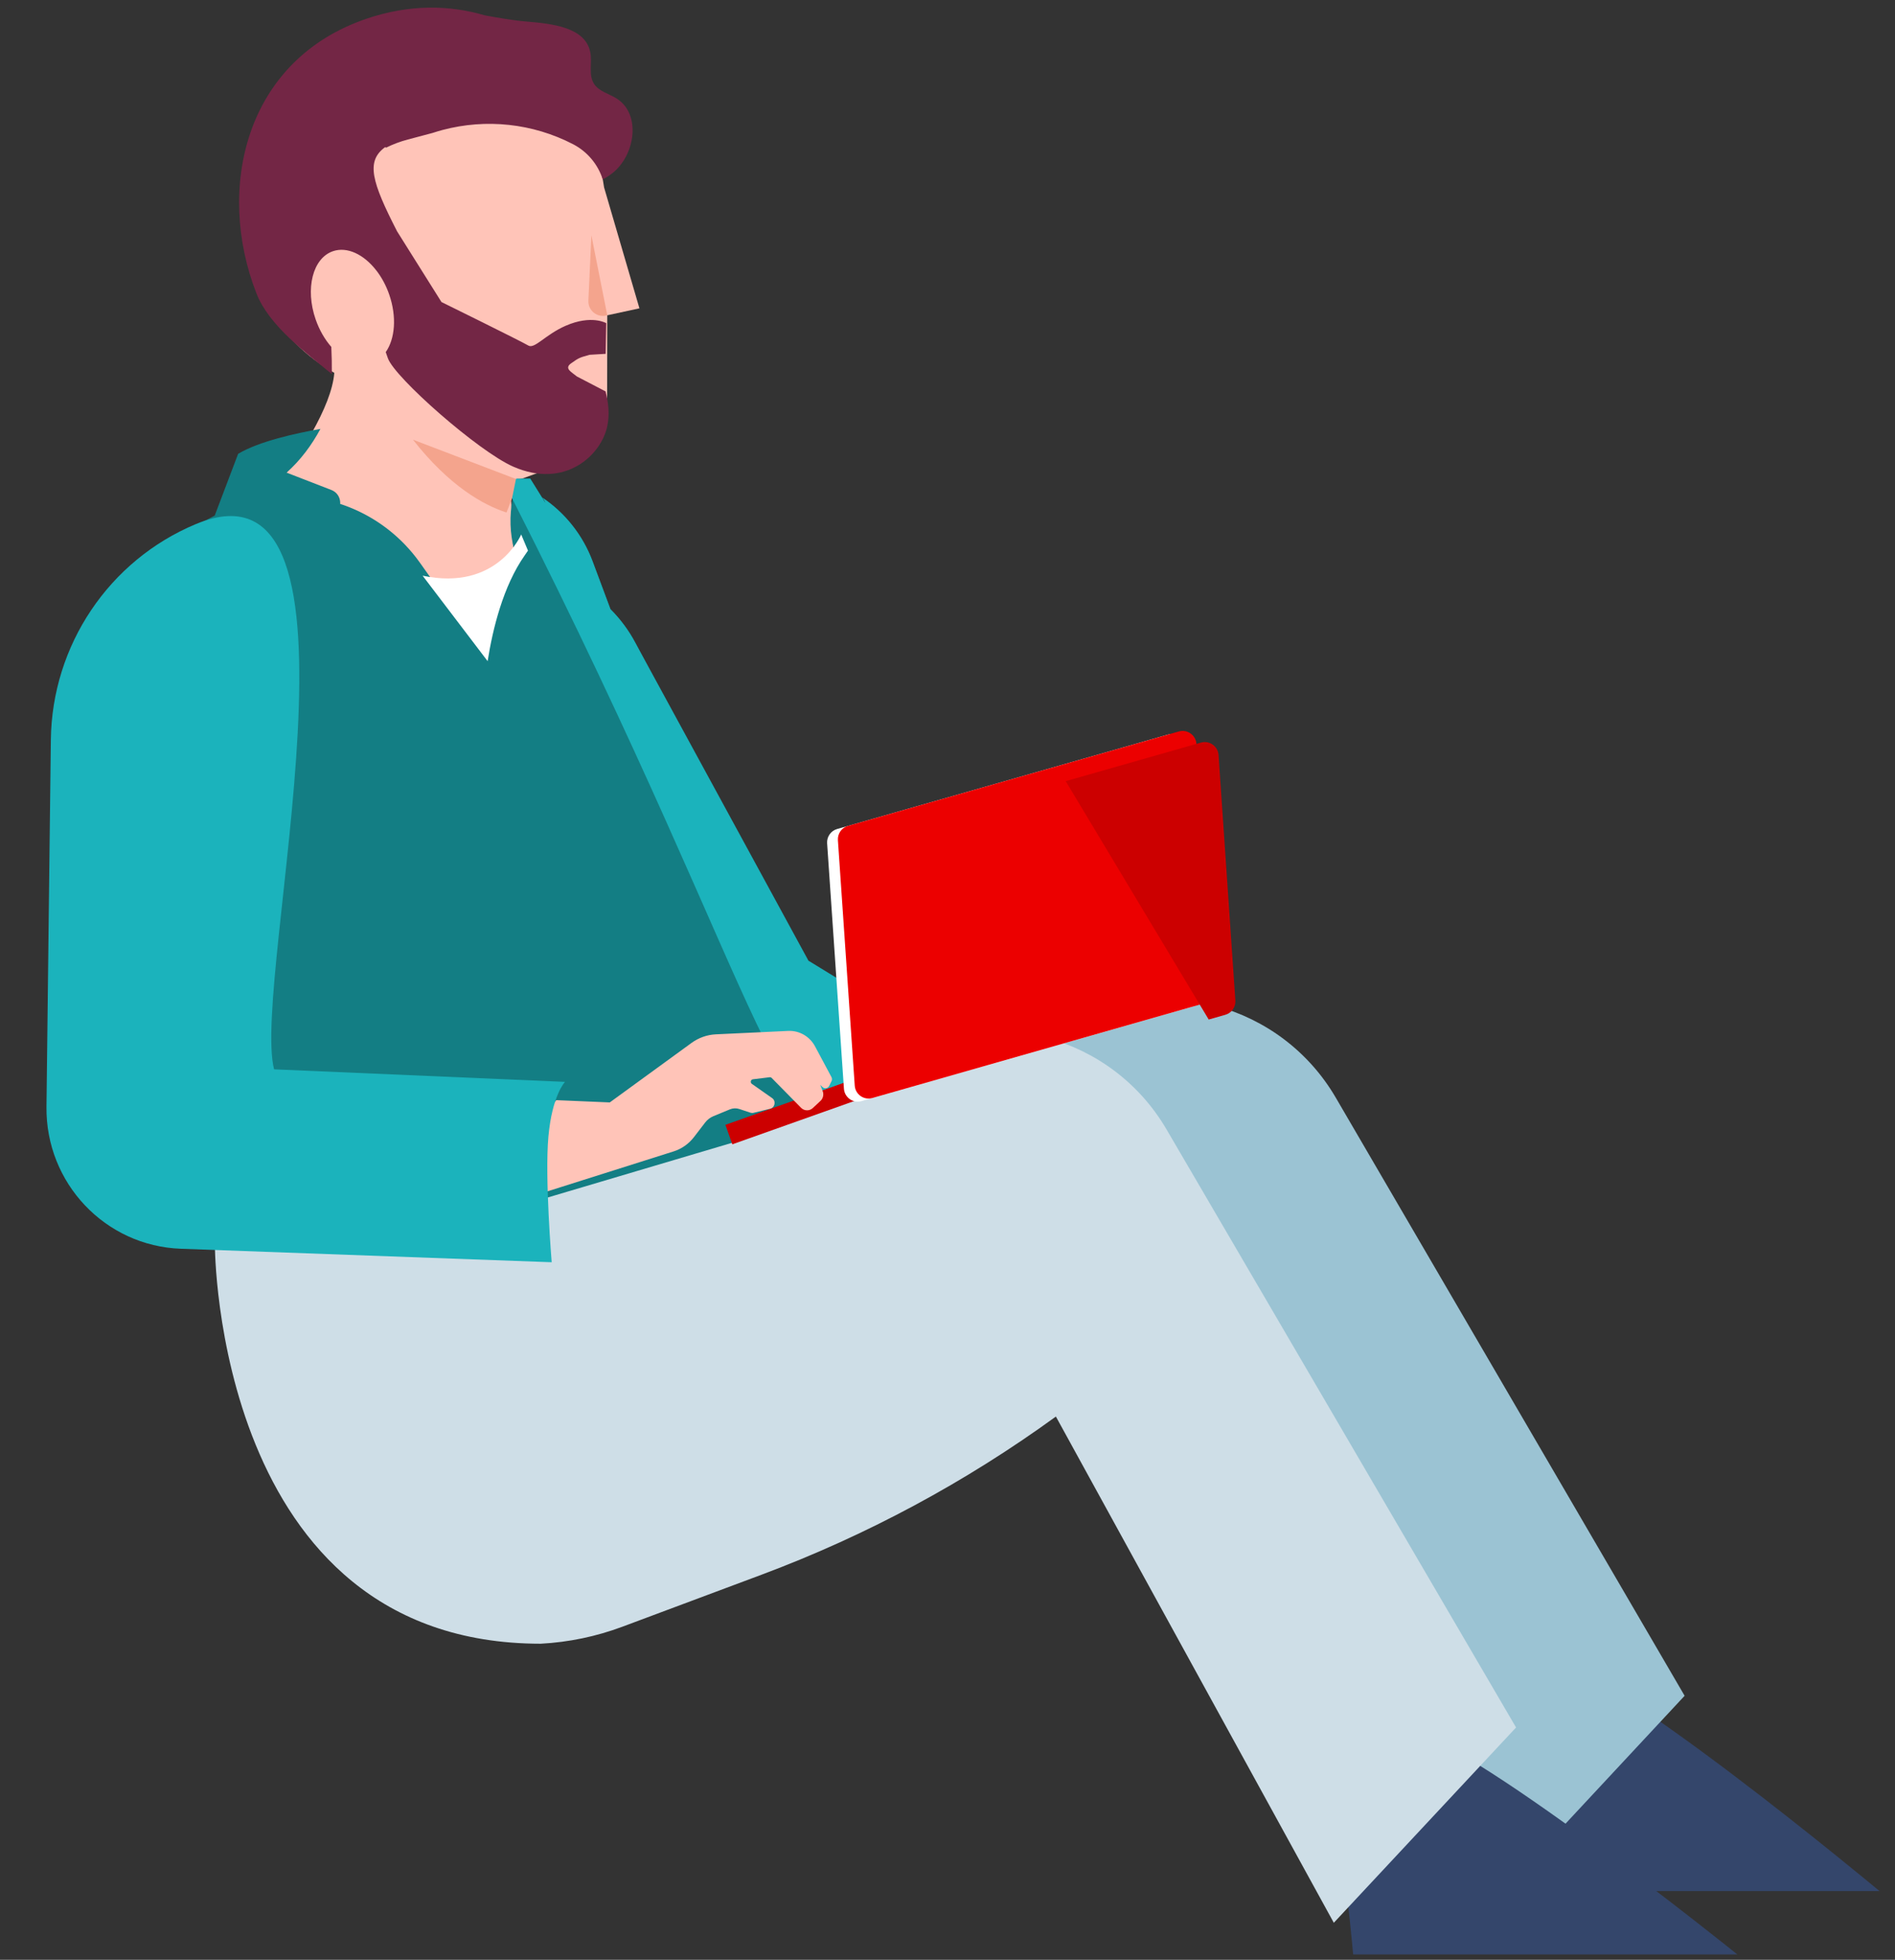
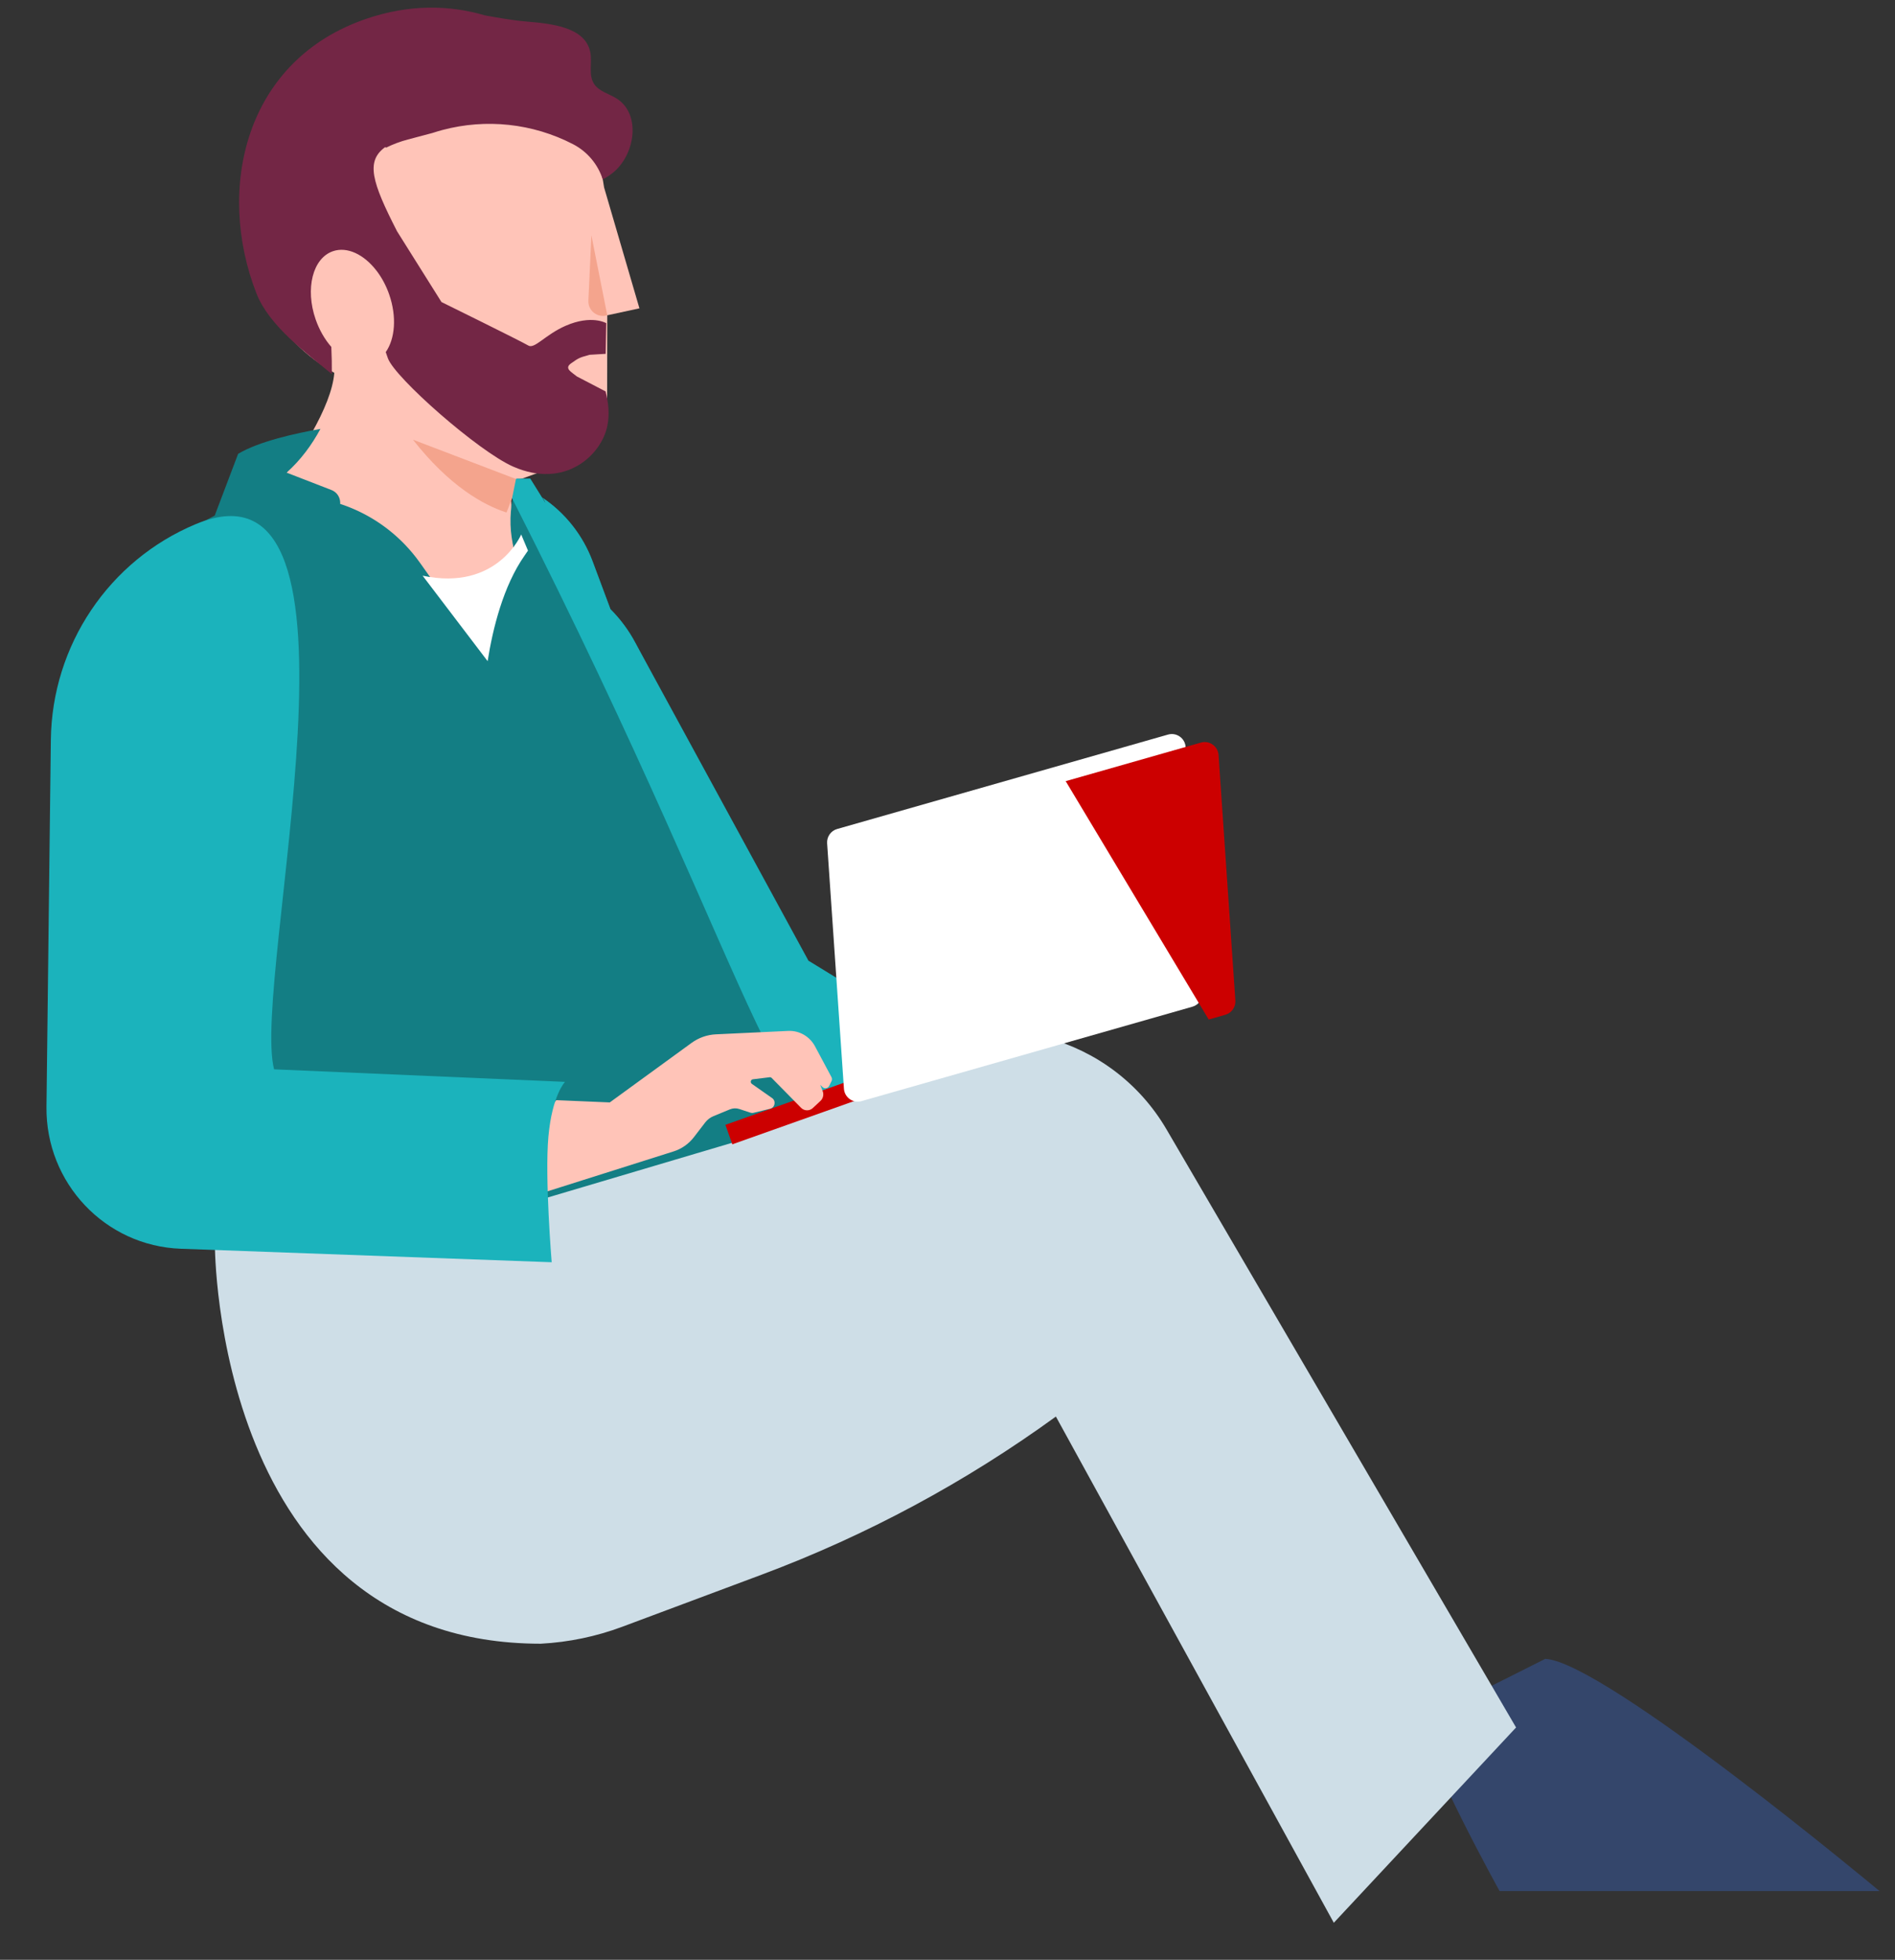
<svg xmlns="http://www.w3.org/2000/svg" width="118" height="122" viewBox="0 0 118 122" fill="none">
  <rect x="0" y="0" width="118" height="122" fill="#333333" stroke="none" />
  <path fill-rule="evenodd" clip-rule="evenodd" d="M88.499 107.144C88.894 109.633 93.379 117.722 93.379 117.722H117.037C117.037 117.722 99.958 103.475 96.226 103.264L88.499 107.144Z" fill="#34466B" />
-   <path fill-rule="evenodd" clip-rule="evenodd" d="M93.575 117.722L70.77 76.111L51.76 71.994L66.395 63.779C72.298 60.466 79.773 62.495 83.18 68.334L104.9 105.564L93.575 117.722Z" fill="#9BC3D3" />
-   <path fill-rule="evenodd" clip-rule="evenodd" d="M83.58 115.922C83.979 118.354 84.258 121.666 84.258 121.666H108.182C108.182 121.666 90.913 107.743 87.138 107.537L83.58 115.922Z" fill="#34466B" />
  <path fill-rule="evenodd" clip-rule="evenodd" d="M72.639 70.307C69.225 64.468 61.733 62.439 55.818 65.752L49.365 69.367L13.382 77.539C13.382 77.539 13.382 102.323 33.673 102.323C35.41 102.231 37.122 101.875 38.75 101.267L47.409 98.032C53.947 95.589 60.116 92.274 65.749 88.182L83.055 119.695L94.404 107.537L72.639 70.307Z" fill="#CEDEE7" />
  <path fill-rule="evenodd" clip-rule="evenodd" d="M12.819 35.673C12.785 35.648 20.467 27.463 20.817 23.211C19.95 22.72 19.135 22.105 18.397 21.365C13.988 16.949 14.001 9.764 18.427 5.33C22.852 0.897 30.025 0.883 34.434 5.3C36.224 7.093 37.285 9.343 37.618 11.68L37.62 11.681L39.817 19.194L37.815 19.628L37.806 25.37C37.804 26.867 36.867 28.205 35.461 28.718L32.293 29.875L32.292 29.875C32.292 29.875 32.126 30.364 31.831 31.147L32.293 41.729L27.822 40.919C26.586 42.552 24.155 43.926 21.864 43.926C16.533 43.926 13.478 39.945 12.819 35.673Z" fill="#FFC4B8" />
  <path fill-rule="evenodd" clip-rule="evenodd" d="M31.541 31.906C30.085 31.432 27.977 30.255 25.713 27.37L32.291 29.88C32.291 29.88 32.013 30.694 31.541 31.906ZM37.814 19.624C37.212 19.812 36.609 19.345 36.638 18.715L36.825 14.649L37.814 19.624Z" fill="#F4A48D" />
  <path fill-rule="evenodd" clip-rule="evenodd" d="M19.952 26.701C18.422 26.969 16.123 27.474 14.828 28.252L13.37 32.096L10.528 33.596C5.349 36.33 5.78 42.418 6.238 48.289L4.523 70.556C4.892 75.286 8.665 77.093 13.37 76.841L33.966 78.421C33.966 78.421 34.097 76.441 33.74 74.654L46.369 70.908L53.545 66.9L39.563 40.013C39.148 39.234 38.624 38.532 38.014 37.924L36.901 34.944C36.292 33.312 35.185 31.915 33.74 30.955L33.017 29.795L32.174 29.807L31.929 31.019C31.709 32.106 31.749 33.209 32.023 34.246C32.084 34.481 32.159 34.715 32.245 34.943L31.596 34.947C30.765 35.8 29.296 36.656 26.92 36.116L26.149 35.031C25.868 34.635 25.56 34.263 25.229 33.917L25.177 33.863L25.175 33.862L25.124 33.809L25.121 33.806L25.069 33.754L25.017 33.703L25.013 33.698L24.961 33.648L24.909 33.598L24.903 33.593L24.851 33.544L24.799 33.495L24.74 33.441L24.688 33.394L24.681 33.388L24.628 33.341L24.625 33.338L24.574 33.293L24.568 33.288L24.516 33.243L24.509 33.237L24.459 33.194L24.454 33.191L24.401 33.146L24.393 33.14L24.34 33.096L24.339 33.095L24.285 33.051L24.276 33.044L24.222 33.001L24.167 32.958L24.158 32.951L24.103 32.909L24.102 32.907L24.048 32.867L24.039 32.859L23.984 32.819L23.978 32.815L23.927 32.777L23.918 32.77L23.863 32.731L23.855 32.724L23.804 32.689L23.797 32.683L23.742 32.644L23.731 32.637L23.679 32.601L23.674 32.598L23.618 32.56L23.607 32.552L23.55 32.515L23.494 32.477L23.482 32.469L23.425 32.433L23.422 32.431L23.368 32.396L23.356 32.389L23.299 32.354L23.291 32.349L23.24 32.317L23.228 32.31L23.172 32.276L23.162 32.27L23.11 32.24L23.1 32.234L23.043 32.2L23.031 32.194L22.979 32.163L22.971 32.159L22.913 32.127L22.9 32.119L22.844 32.088L22.841 32.087L22.782 32.055L22.768 32.047L22.709 32.016L22.707 32.014L22.649 31.985L22.636 31.978L22.577 31.947L22.569 31.944L22.515 31.917L22.503 31.91L22.444 31.881L22.433 31.876L22.38 31.85L22.368 31.844L22.309 31.816L22.296 31.81L22.243 31.785L22.233 31.781L22.173 31.754L22.159 31.747L22.102 31.722L22.097 31.72L22.036 31.693L22.022 31.687L21.96 31.66L21.959 31.66L21.898 31.635L21.884 31.628L21.822 31.603L21.815 31.6L21.759 31.578L21.745 31.572L21.683 31.548L21.672 31.544L21.618 31.523L21.605 31.518L21.543 31.495L21.53 31.49L21.475 31.47L21.465 31.466L21.402 31.444L21.388 31.439L21.33 31.419L21.323 31.416L21.26 31.395L21.245 31.39L21.181 31.369L21.182 31.353L21.182 31.347L21.183 31.336V31.33L21.183 31.32V31.304L21.183 31.297V31.288L21.183 31.28L21.182 31.272L21.182 31.264L21.181 31.256L21.181 31.248L21.18 31.239L21.18 31.232L21.179 31.223L21.178 31.216L21.177 31.207L21.176 31.2L21.175 31.191L21.174 31.184L21.173 31.175L21.172 31.168L21.17 31.159L21.169 31.152L21.168 31.143L21.166 31.136L21.164 31.127L21.163 31.12L21.161 31.111L21.159 31.104L21.157 31.095L21.155 31.088L21.153 31.078L21.151 31.073L21.147 31.057L21.142 31.041L21.137 31.026L21.135 31.02L21.132 31.011L21.129 31.005L21.126 30.996L21.124 30.989L21.12 30.98L21.117 30.974L21.114 30.965L21.111 30.959L21.108 30.95L21.105 30.944L21.101 30.935L21.097 30.929L21.094 30.921L21.09 30.914L21.086 30.906L21.083 30.899L21.079 30.892L21.075 30.885L21.071 30.877L21.067 30.871L21.063 30.863L21.059 30.857L21.054 30.849L21.05 30.843L21.045 30.835L21.041 30.829L21.036 30.821L21.032 30.815L21.027 30.807L21.022 30.801L21.017 30.794L21.013 30.788L21.006 30.78L21.003 30.775L20.992 30.762L20.982 30.749L20.978 30.744L20.971 30.736L20.966 30.731L20.959 30.724L20.954 30.718L20.948 30.711L20.942 30.706L20.936 30.699L20.93 30.694L20.924 30.687L20.918 30.682L20.912 30.676L20.906 30.67L20.899 30.664L20.893 30.659L20.886 30.653L20.88 30.647L20.866 30.636L20.859 30.631L20.852 30.625L20.846 30.62L20.838 30.615L20.831 30.61L20.824 30.605L20.817 30.6L20.809 30.595L20.802 30.59L20.795 30.585L20.779 30.575L20.772 30.571L20.764 30.566L20.757 30.562L20.748 30.557L20.742 30.553L20.732 30.548L20.716 30.54L20.7 30.532L20.689 30.526C20.67 30.517 20.649 30.508 20.628 30.5L17.845 29.422C18.725 28.636 19.414 27.7 19.952 26.701ZM33.742 30.958C33.799 31.004 33.902 31.111 33.966 31.317L33.742 30.958Z" fill="#137E84" />
  <path fill-rule="evenodd" clip-rule="evenodd" d="M53.544 66.9L56.834 63.778L50.341 59.803L39.562 40.013C39.147 39.234 38.623 38.532 38.013 37.923L36.901 34.944C36.291 33.311 35.184 31.915 33.739 30.955L33.017 29.794L32.131 29.806L31.886 31.019C48.023 62.722 49.098 74.505 53.544 66.9ZM33.741 30.957C33.798 31.003 33.901 31.11 33.965 31.317L33.741 30.957Z" fill="#1BB3BC" />
  <path fill-rule="evenodd" clip-rule="evenodd" d="M32.877 34.276L32.454 33.272C32.454 33.272 30.965 36.824 26.316 35.837L30.364 41.158C30.681 39.151 31.334 36.477 32.668 34.58C32.741 34.476 32.811 34.375 32.877 34.276Z" fill="white" />
  <path fill-rule="evenodd" clip-rule="evenodd" d="M23.981 9.161C22.768 10.04 23.149 11.324 24.726 14.401L27.49 18.802C27.49 18.802 32.386 21.21 32.9 21.511C33.291 21.741 33.953 20.834 35.224 20.279C36.834 19.577 37.751 20.117 37.751 20.117L37.714 22.026L36.717 22.086C36.141 22.251 36.075 22.244 35.548 22.628C35.116 22.944 35.602 23.166 35.925 23.437L37.711 24.367C37.888 25.073 37.963 25.764 37.826 26.477C37.473 28.315 35.202 30.472 31.957 29.048C29.795 28.1 24.588 23.518 24.154 22.303C24.107 22.177 24.062 22.05 24.02 21.919L24.02 21.918C24.599 21.097 24.717 19.718 24.235 18.332L24.217 18.283L24.211 18.266L24.199 18.234L24.192 18.214L24.181 18.184L24.174 18.165L24.162 18.134L24.154 18.116L24.14 18.08L24.135 18.068L24.116 18.021L24.109 18.004L24.096 17.974L24.088 17.954L24.076 17.927L24.067 17.907L24.055 17.88L24.046 17.86L24.033 17.831L24.025 17.814L24.004 17.77L23.996 17.752L23.982 17.724L23.973 17.704L23.96 17.679L23.95 17.659L23.937 17.634L23.927 17.614L23.914 17.588L23.904 17.57L23.882 17.528L23.873 17.512L23.858 17.485L23.847 17.465L23.834 17.442L23.823 17.422L23.81 17.399L23.798 17.379L23.785 17.356L23.774 17.337L23.756 17.308L23.749 17.297L23.742 17.285L23.725 17.256L23.713 17.238L23.699 17.216L23.687 17.197L23.673 17.175L23.661 17.156L23.646 17.134L23.635 17.116L23.617 17.09L23.608 17.077L23.582 17.04L23.572 17.024L23.555 17.001L23.543 16.984L23.528 16.962L23.516 16.946L23.5 16.924L23.488 16.908L23.469 16.883L23.46 16.871L23.432 16.835C22.662 15.841 21.623 15.335 20.736 15.637C19.472 16.067 18.989 17.973 19.657 19.89C19.89 20.558 20.232 21.14 20.631 21.596C20.658 22.169 20.668 22.733 20.663 23.285C19.077 21.977 16.762 20.295 15.968 18.264C13.43 11.772 15.234 3.748 22.816 1.168C25.485 0.26 27.972 0.302 30.192 0.957C31.05 1.11 31.907 1.267 32.774 1.34C34.356 1.473 36.439 1.683 36.755 3.243C36.888 3.898 36.626 4.647 36.985 5.211C37.291 5.692 37.916 5.829 38.398 6.133C39.943 7.107 39.558 9.683 38.11 10.798C37.926 10.94 37.734 11.064 37.534 11.173C37.236 10.235 36.577 9.439 35.682 8.976C33.17 7.677 30.272 7.369 27.554 8.092C27.345 8.148 27.136 8.21 26.929 8.278L25.396 8.685C24.921 8.809 24.47 8.98 24.046 9.19L23.981 9.161Z" fill="#732645" />
  <path fill-rule="evenodd" clip-rule="evenodd" d="M45.171 70.022L45.6 71.235L55.91 67.576L55.481 66.364C52.044 67.583 48.608 68.802 45.171 70.022Z" fill="#CC0000" />
  <path fill-rule="evenodd" clip-rule="evenodd" d="M53.647 68.546L74.253 62.668C74.645 62.556 74.905 62.185 74.877 61.777L73.829 46.501C73.791 45.953 73.26 45.578 72.733 45.728L52.128 51.606C51.736 51.718 51.476 52.089 51.504 52.497L52.551 67.773C52.588 68.322 53.12 68.697 53.647 68.546Z" fill="white" />
-   <path fill-rule="evenodd" clip-rule="evenodd" d="M52.176 52.304L53.224 67.581C53.261 68.128 53.792 68.503 54.319 68.353L62.947 65.891L73.889 62.771L74.925 62.475C75.317 62.363 75.578 61.991 75.549 61.583L74.502 46.308C74.482 46.041 74.348 45.814 74.152 45.671C73.947 45.519 73.676 45.457 73.405 45.535L64.986 47.936L52.8 51.412C52.409 51.524 52.148 51.896 52.176 52.304Z" fill="#EC0000" />
  <path fill-rule="evenodd" clip-rule="evenodd" d="M66.36 48.628L75.265 63.467L76.301 63.171C76.693 63.059 76.954 62.687 76.925 62.279L75.878 47C75.859 46.733 75.724 46.506 75.528 46.363C75.323 46.211 75.052 46.149 74.781 46.227L66.36 48.628Z" fill="#CC0000" />
  <path fill-rule="evenodd" clip-rule="evenodd" d="M33.611 74.314L41.947 71.676C42.448 71.517 42.89 71.206 43.215 70.783L43.908 69.88C44.043 69.704 44.22 69.568 44.422 69.484L45.452 69.059C45.64 68.981 45.848 68.974 46.04 69.038L46.728 69.266C46.791 69.287 46.858 69.29 46.922 69.274L47.956 69.021C48.26 68.947 48.336 68.537 48.078 68.356L46.816 67.47C46.701 67.388 46.745 67.204 46.884 67.187L47.927 67.059C47.973 67.053 48.018 67.07 48.051 67.103L49.883 68.963C50.083 69.166 50.404 69.172 50.614 68.977L51.092 68.531C51.255 68.378 51.31 68.136 51.228 67.925L51.076 67.535L51.218 67.672C51.345 67.795 51.551 67.757 51.631 67.599L51.779 67.303C51.819 67.223 51.817 67.129 51.775 67.051L50.751 65.136C50.419 64.516 49.772 64.144 49.081 64.176L44.575 64.388C44.031 64.414 43.504 64.6 43.058 64.925L37.971 68.627L34.639 68.486C33.617 69.68 33.479 72.11 33.611 74.314Z" fill="#FFC4B8" />
  <path fill-rule="evenodd" clip-rule="evenodd" d="M12.188 32.628C6.785 34.886 3.236 40.17 3.166 46.058L2.894 68.9C2.838 73.644 6.547 77.564 11.256 77.736L34.353 78.576C34.353 78.576 33.917 73.332 34.149 70.751C34.382 68.17 35.183 67.347 35.183 67.347L17.067 66.567C15.617 60.927 24.064 27.664 12.188 32.628Z" fill="#1BB3BC" />
</svg>